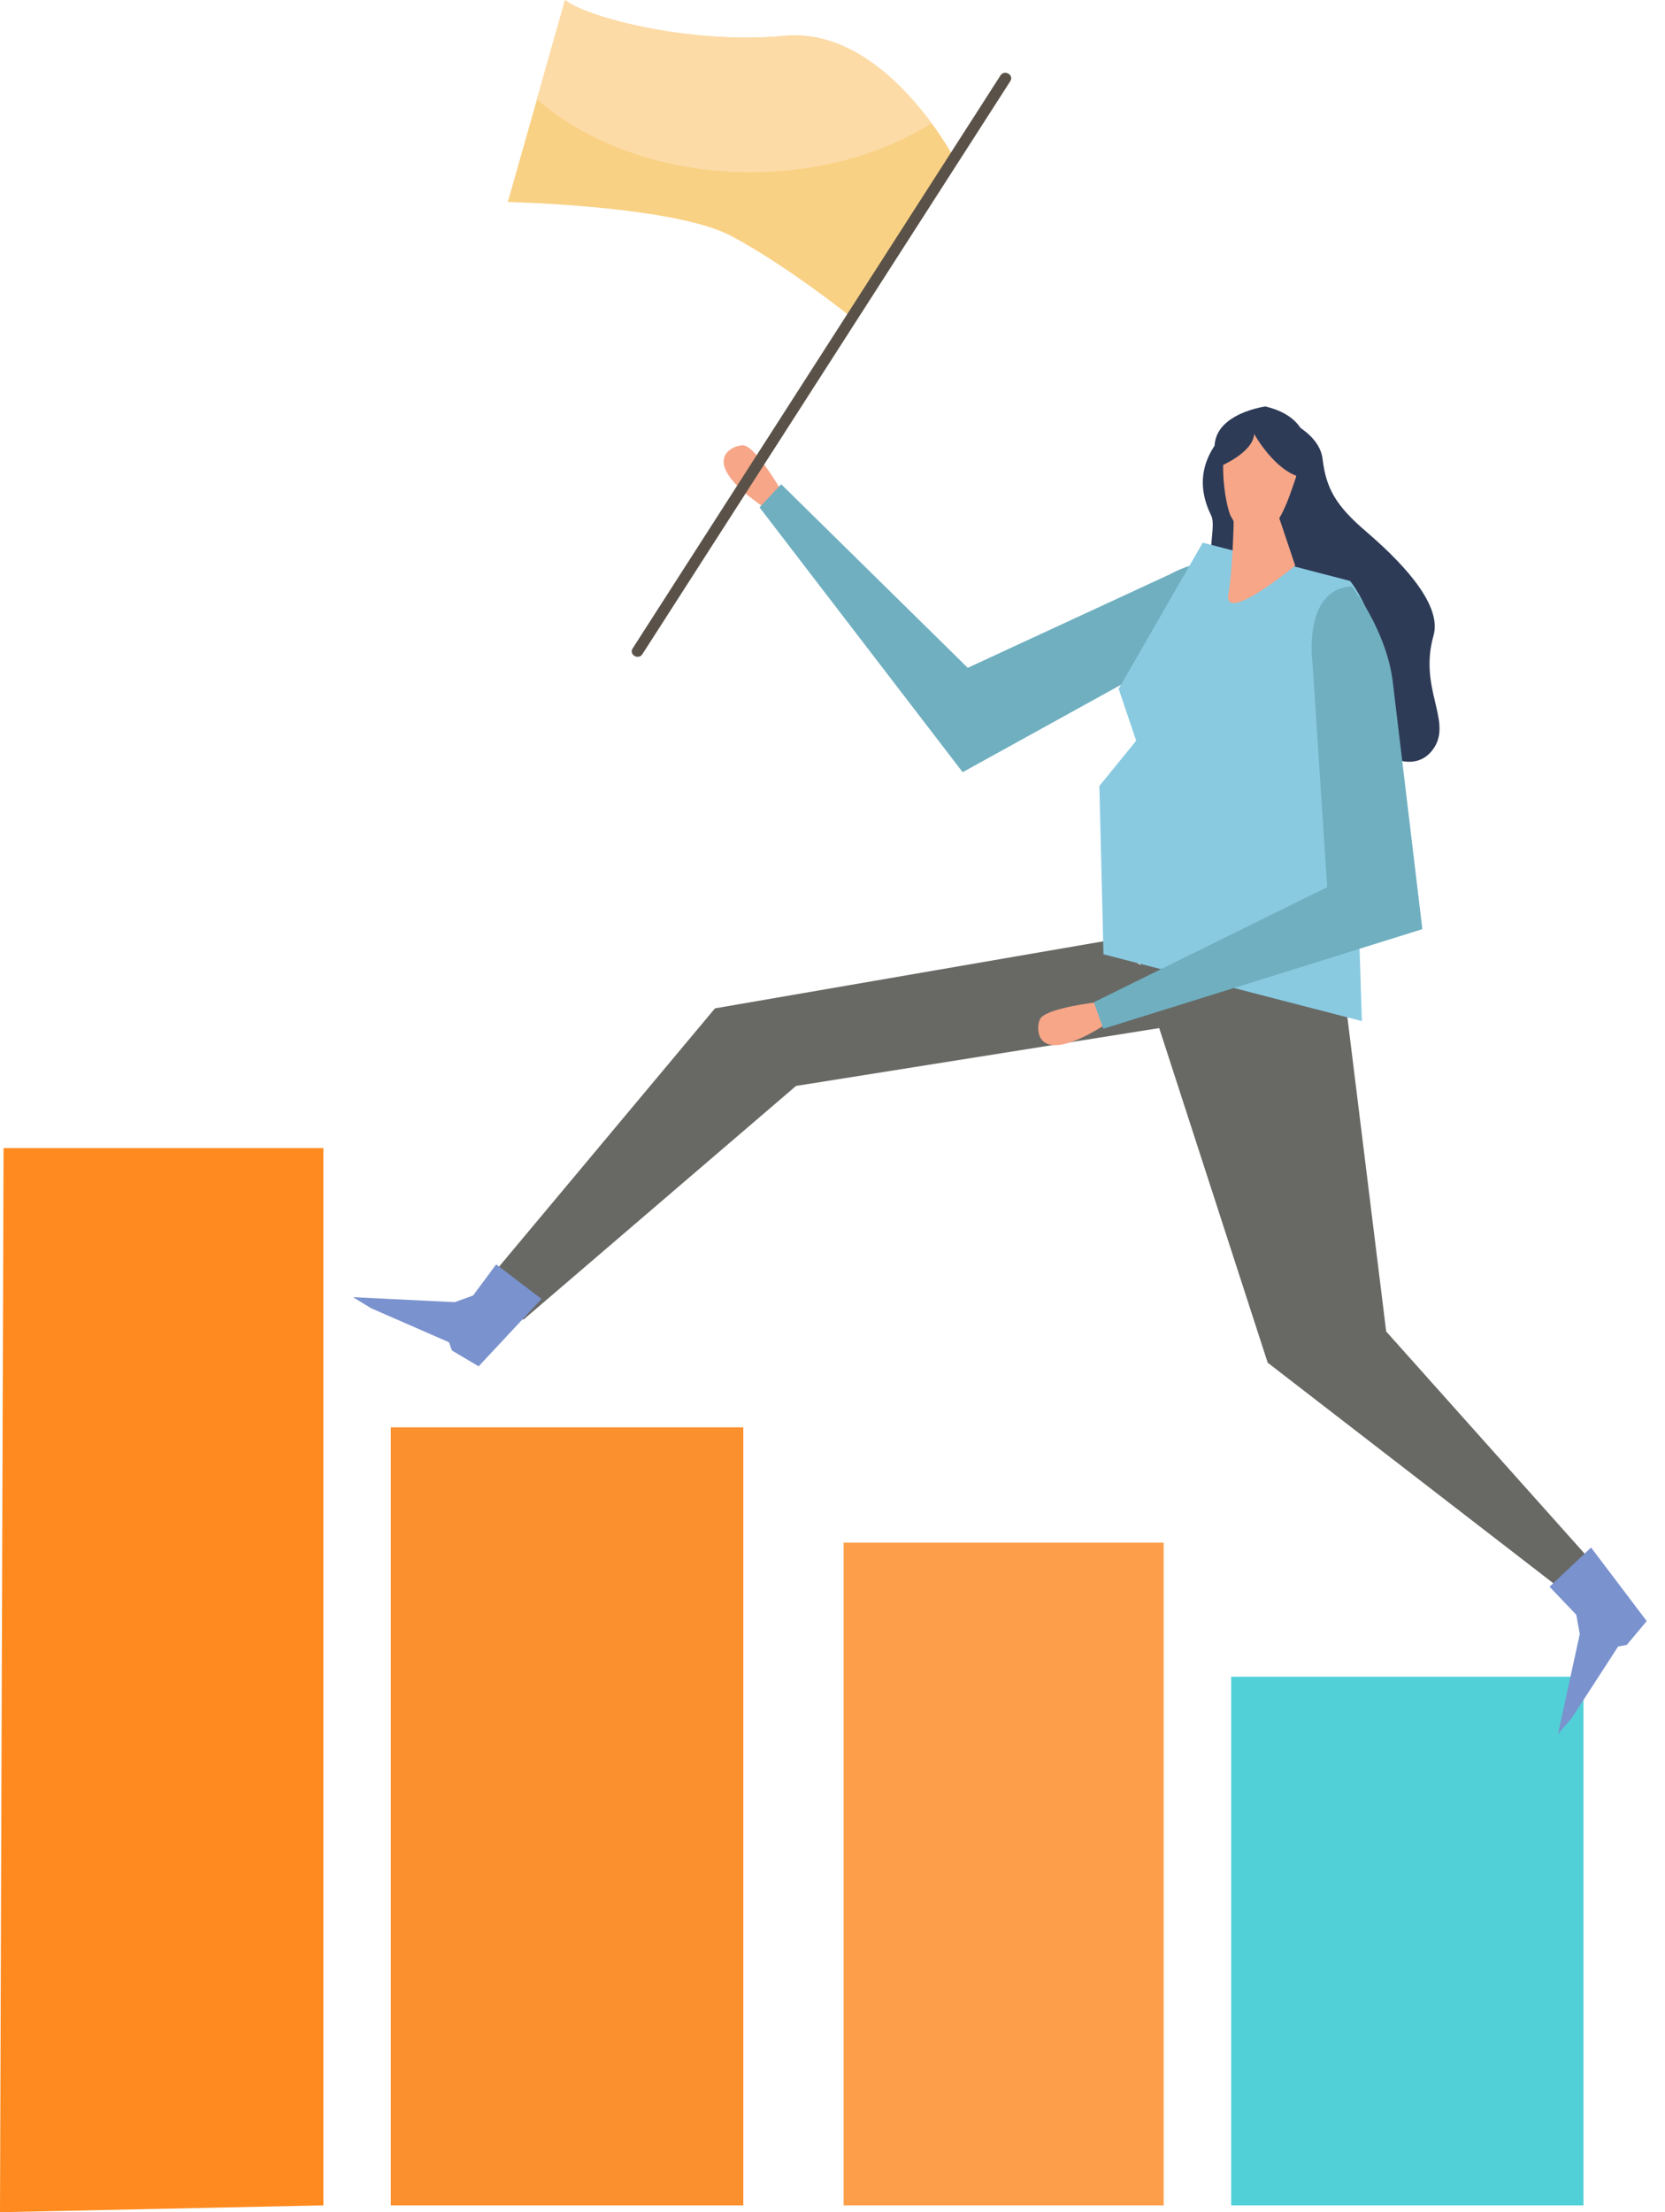
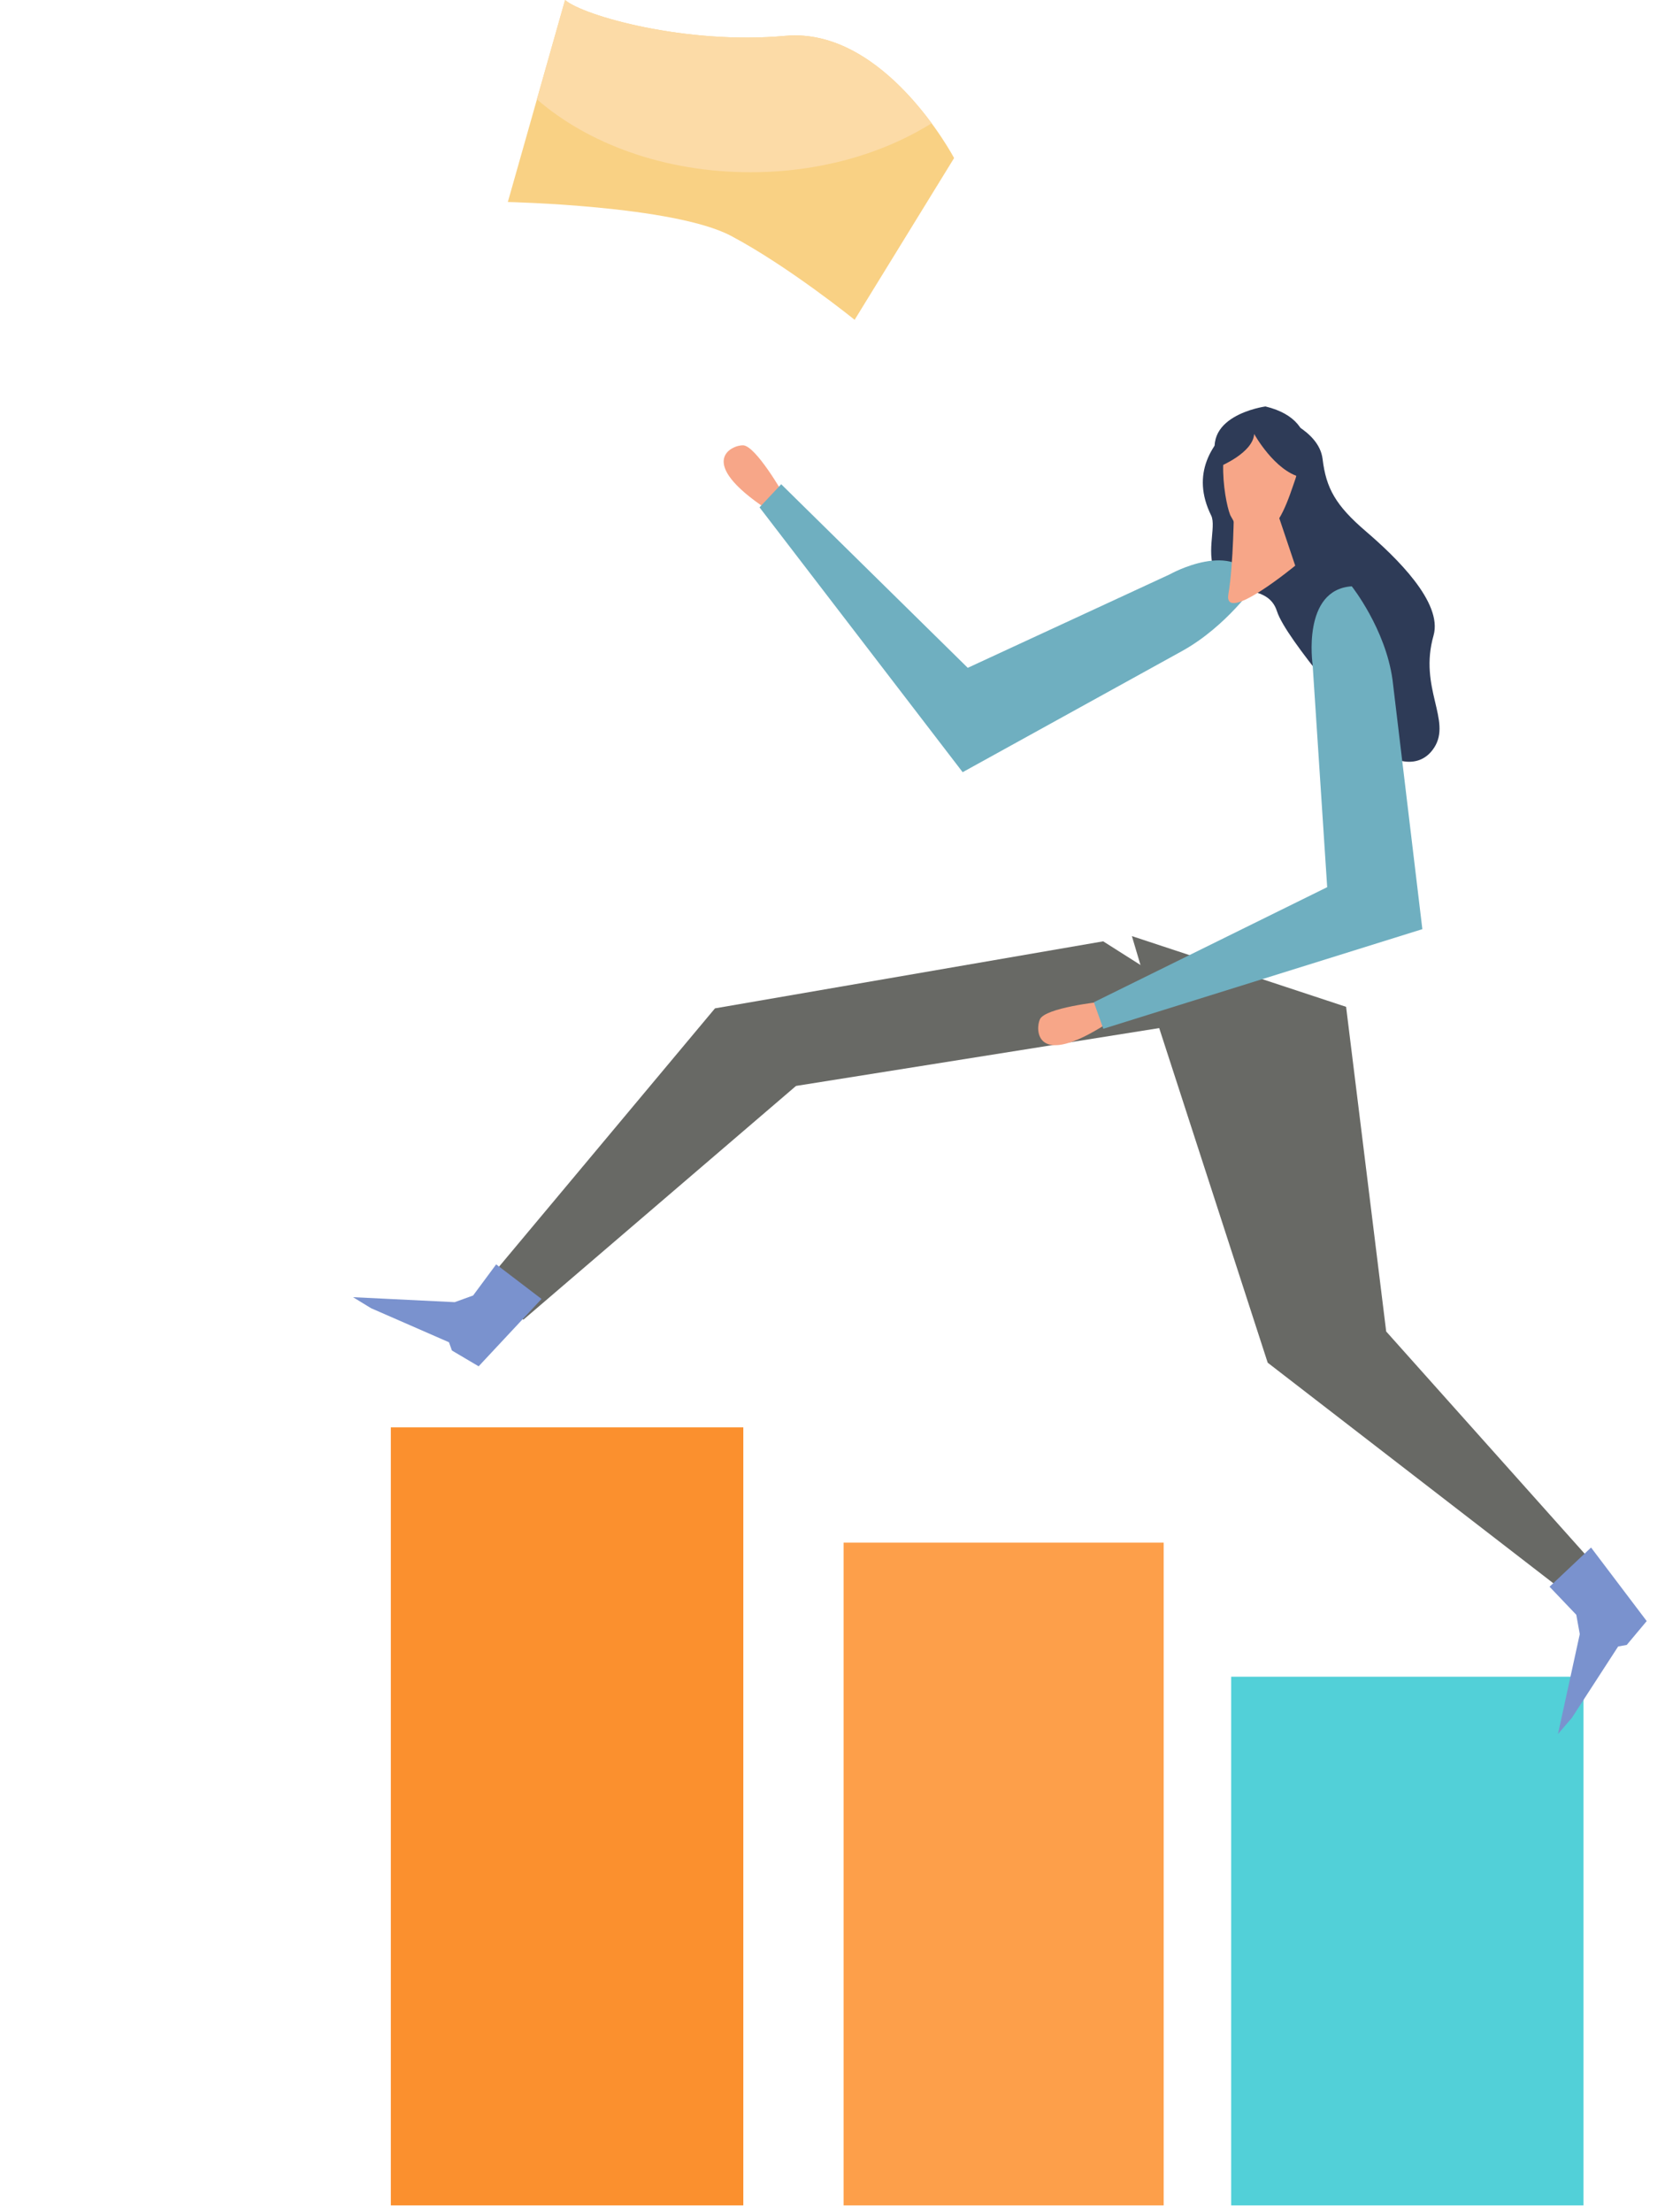
<svg xmlns="http://www.w3.org/2000/svg" width="64" height="85" viewBox="0 0 64 85" fill="none">
-   <path d="M12.431 84.737L0 85L0.137 44.114H12.431V84.737Z" fill="#FF8A1F" />
  <path d="M28.572 54.843H15.023V84.737H28.572V54.843Z" fill="#FB902E" />
  <path d="M44.73 59.273H32.426V84.737H44.73V59.273Z" fill="#FD9F4A" />
  <path d="M60.867 64.425H47.324V84.737H60.867V64.425Z" fill="#52D0D8" />
  <path d="M47.041 39.107L30.598 41.725L20.12 50.705L18.355 49.659L27.483 38.744L42.404 36.169L47.041 39.107Z" fill="#686965" />
  <path d="M44.558 39.502L48.728 52.359L60.234 61.24L61.204 60.026L53.283 51.16L51.742 38.686L43.508 35.968L44.558 39.502Z" fill="#686965" />
  <path d="M49.096 15.994C49.096 15.994 50.701 16.511 50.838 17.635C50.973 18.761 51.339 19.418 52.499 20.413C53.66 21.409 55.462 23.143 55.104 24.416C54.525 26.436 55.811 27.675 55.126 28.729C54.443 29.782 53.075 29.081 52.71 28.445C52.338 27.806 49.439 24.593 49.084 23.484C48.727 22.372 47.271 22.923 46.786 22.134C46.296 21.349 46.773 20.242 46.555 19.806C45.763 18.202 46.573 17.003 47.525 16.231C48.472 15.459 49.096 15.994 49.096 15.994Z" fill="#2E3B57" />
  <path d="M30.108 18.979C30.108 18.979 29.052 17.128 28.563 17.11C28.151 17.095 26.696 17.721 29.489 19.575L30.108 18.979Z" fill="#F7A688" />
  <path d="M45.428 25.02L37.003 29.67L29.195 19.494L30.028 18.606L37.199 25.66L44.959 22.071C44.959 22.071 47.475 20.652 48.281 22.414C48.281 22.414 47.155 24.068 45.428 25.02Z" fill="#6FAFC0" />
-   <path d="M51.892 22.321C51.892 22.321 52.936 23.507 53.266 26.262C53.596 29.012 52.132 32.499 52.132 32.499L52.349 39.234L42.416 36.666L42.258 30.199L43.673 28.461L42.999 26.466L46.232 20.851L51.892 22.321Z" fill="#89CAE1" />
  <path d="M49.004 19.406L49.786 21.734C49.786 21.734 47.007 24.028 47.218 22.822C47.414 21.704 47.431 19.51 47.431 19.51L49.004 19.406Z" fill="#F7A688" />
  <path d="M49.342 16.294C49.573 16.782 50.031 17.73 49.792 18.407C49.554 19.083 49.207 20.287 48.476 20.618C47.744 20.949 47.494 20.115 47.316 19.843C47.138 19.571 46.563 16.827 47.724 16.081C48.601 15.523 49.165 15.924 49.342 16.294Z" fill="#F7A688" />
  <path d="M48.208 16.674C48.208 16.674 48.994 18.097 50.008 18.338C50.008 18.338 51.054 16.201 48.642 15.617C48.642 15.617 45.966 15.978 46.876 17.927C46.876 17.927 48.162 17.404 48.208 16.674Z" fill="#2E3B57" />
  <path d="M42.297 38.493C42.297 38.493 40.182 38.718 39.973 39.164C39.794 39.537 39.778 41.125 42.59 39.302L42.297 38.493Z" fill="#F7A688" />
  <path d="M53.527 26.125L54.673 35.701L42.409 39.529L42.047 38.509L51.015 34.088L50.454 25.522C50.454 25.522 50.036 22.655 51.96 22.528C51.96 22.528 53.258 24.163 53.527 26.125Z" fill="#6FAFC0" />
  <path d="M20.816 49.91L19.072 48.581L18.185 49.778L17.478 50.033L13.57 49.842L14.262 50.265L17.258 51.574L17.371 51.891L18.398 52.498L20.816 49.91Z" fill="#7A92CE" />
  <path d="M61.158 59.461L59.562 60.967L60.59 62.045L60.724 62.788L59.886 66.626L60.416 66.012L62.199 63.263L62.53 63.203L63.297 62.287L61.158 59.461Z" fill="#7A92CE" />
  <path d="M36.674 6.073C36.674 6.073 34.008 1.03 30.183 1.378C26.358 1.728 22.417 0.603 21.721 0.001L19.52 7.762C19.52 7.762 25.895 7.898 28.097 9.062C30.3 10.227 32.851 12.288 32.851 12.288L36.674 6.073Z" fill="#F9D184" />
-   <path d="M38.834 3.119C34.12 10.457 29.405 17.797 24.692 25.136C24.541 25.372 24.165 25.153 24.317 24.916C29.031 17.576 33.744 10.237 38.458 2.897C38.61 2.662 38.987 2.881 38.834 3.119Z" fill="#5A5249" />
  <path d="M30.182 1.378C32.709 1.148 34.73 3.269 35.81 4.736C33.937 5.908 31.506 6.618 28.848 6.618C25.551 6.618 22.604 5.527 20.637 3.815L21.719 0C22.416 0.603 26.357 1.727 30.182 1.378Z" fill="#FCDBA7" />
</svg>